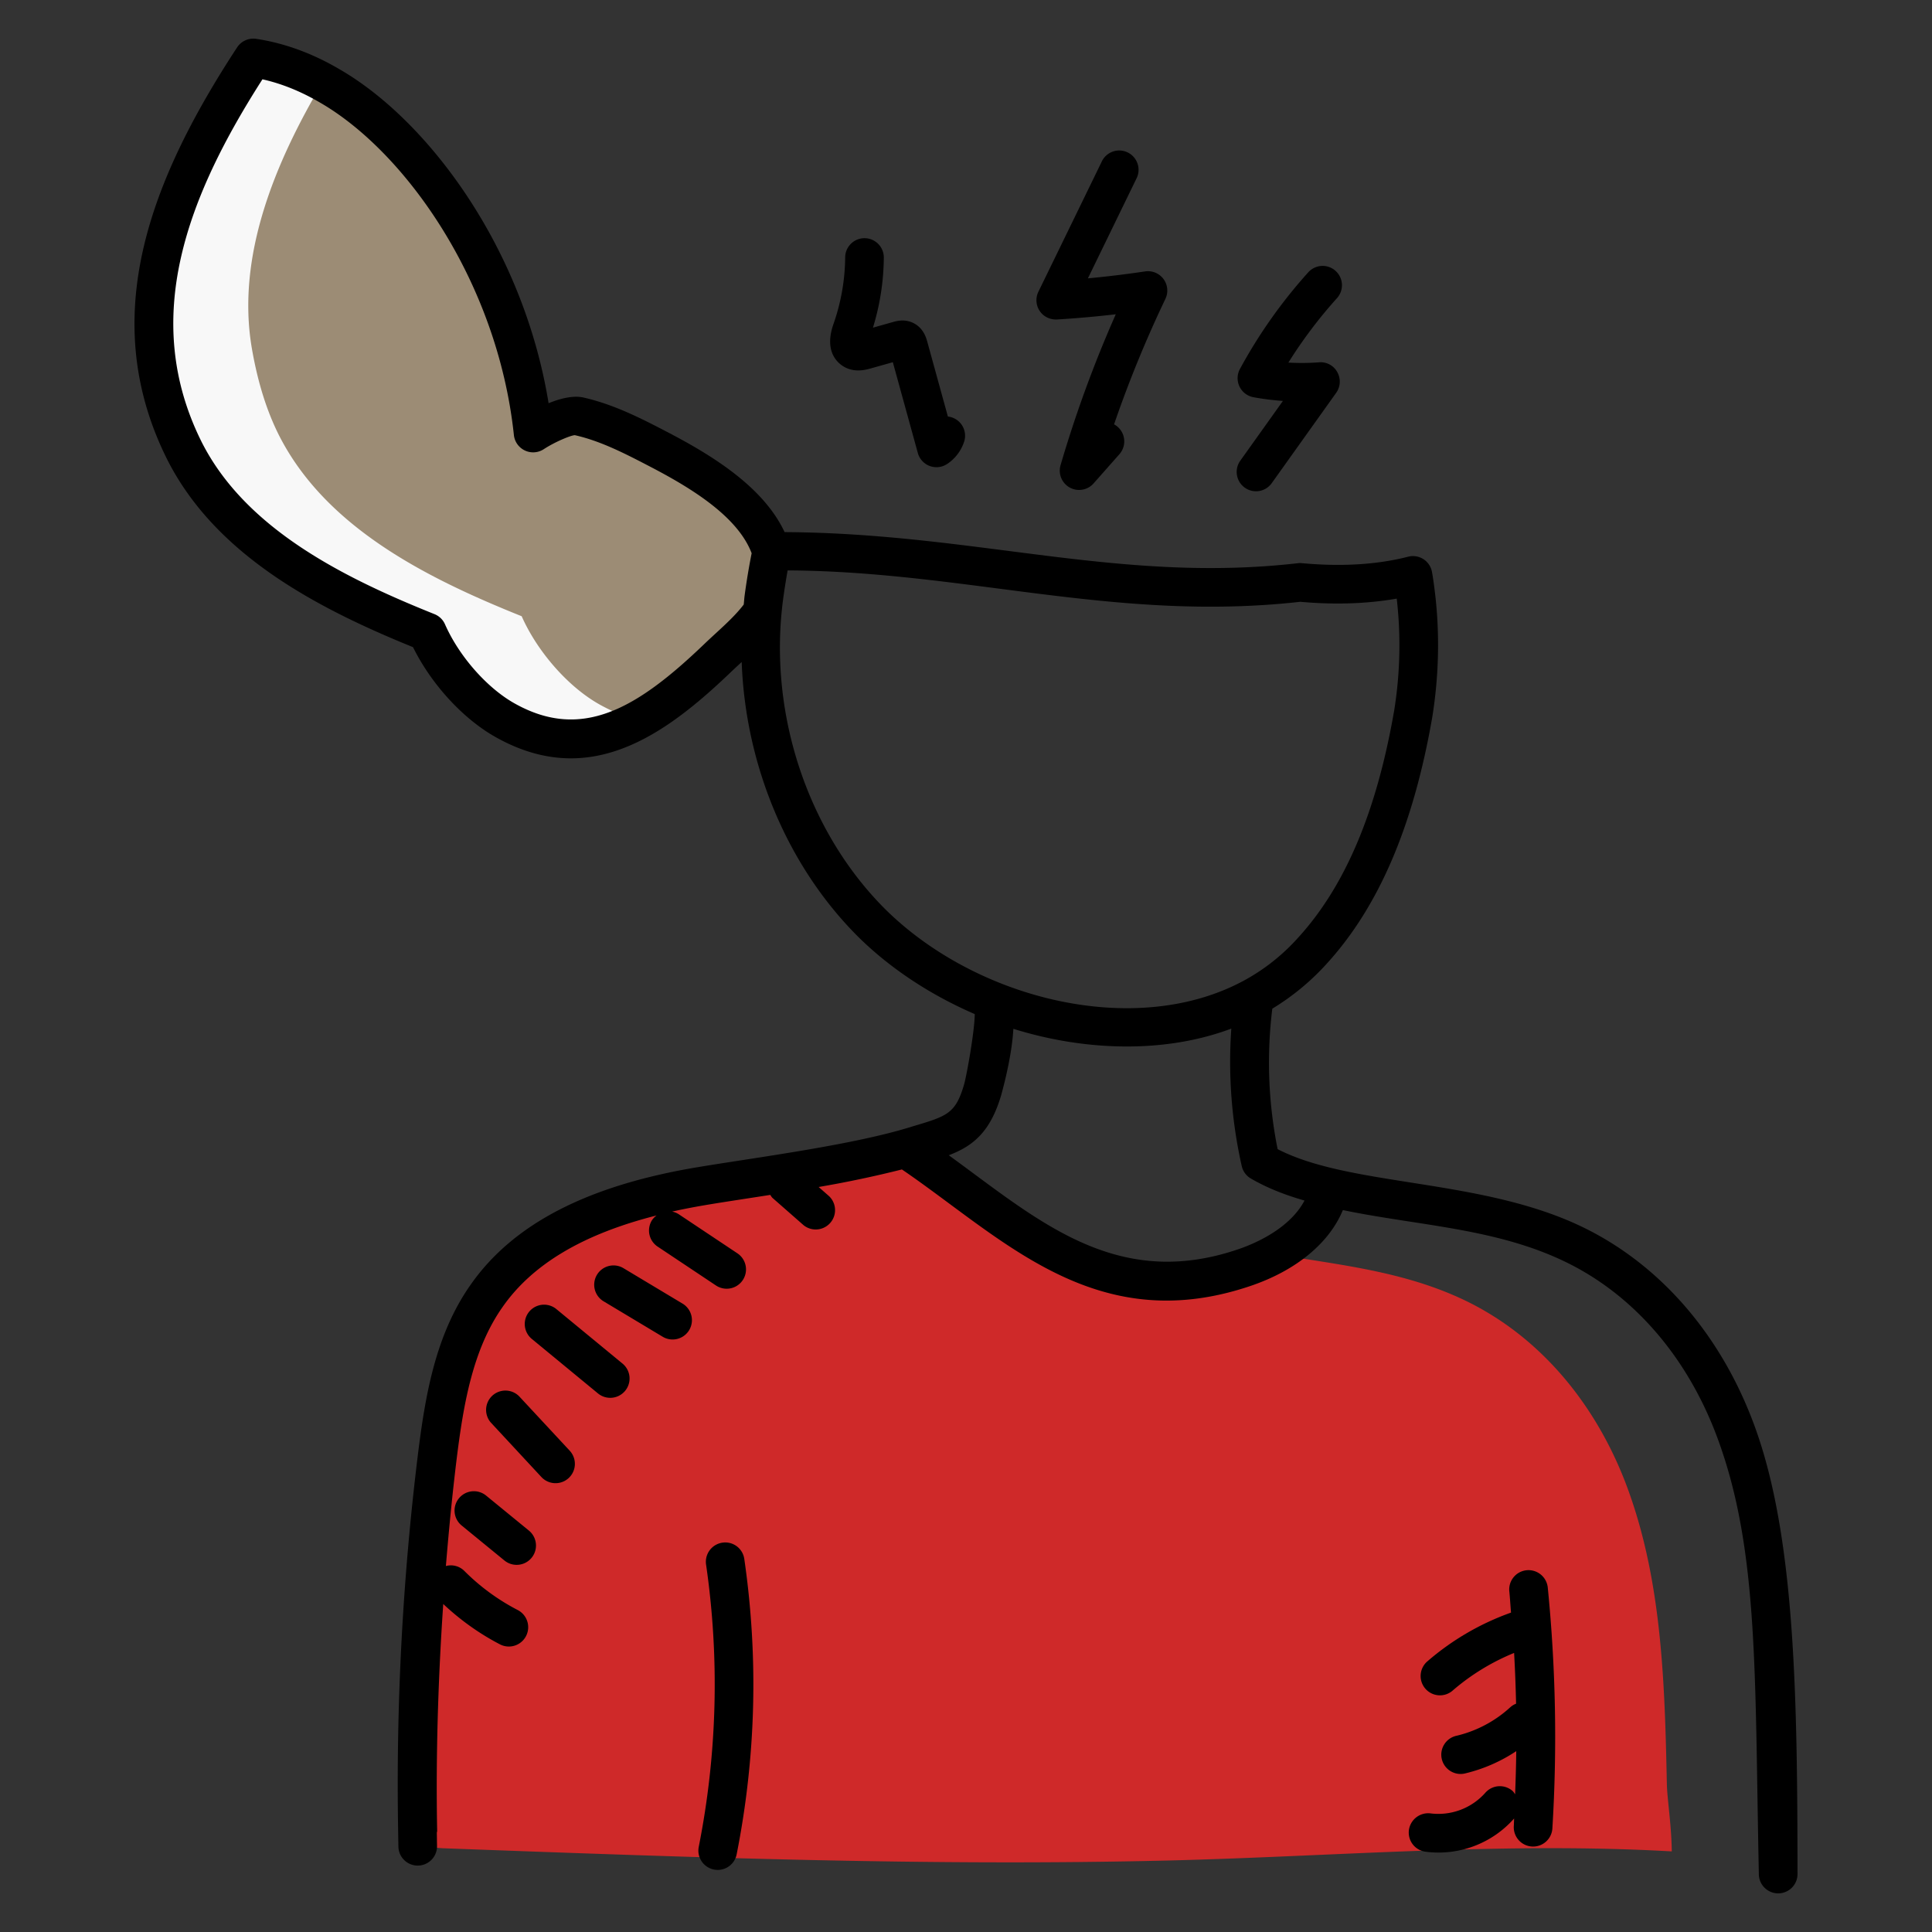
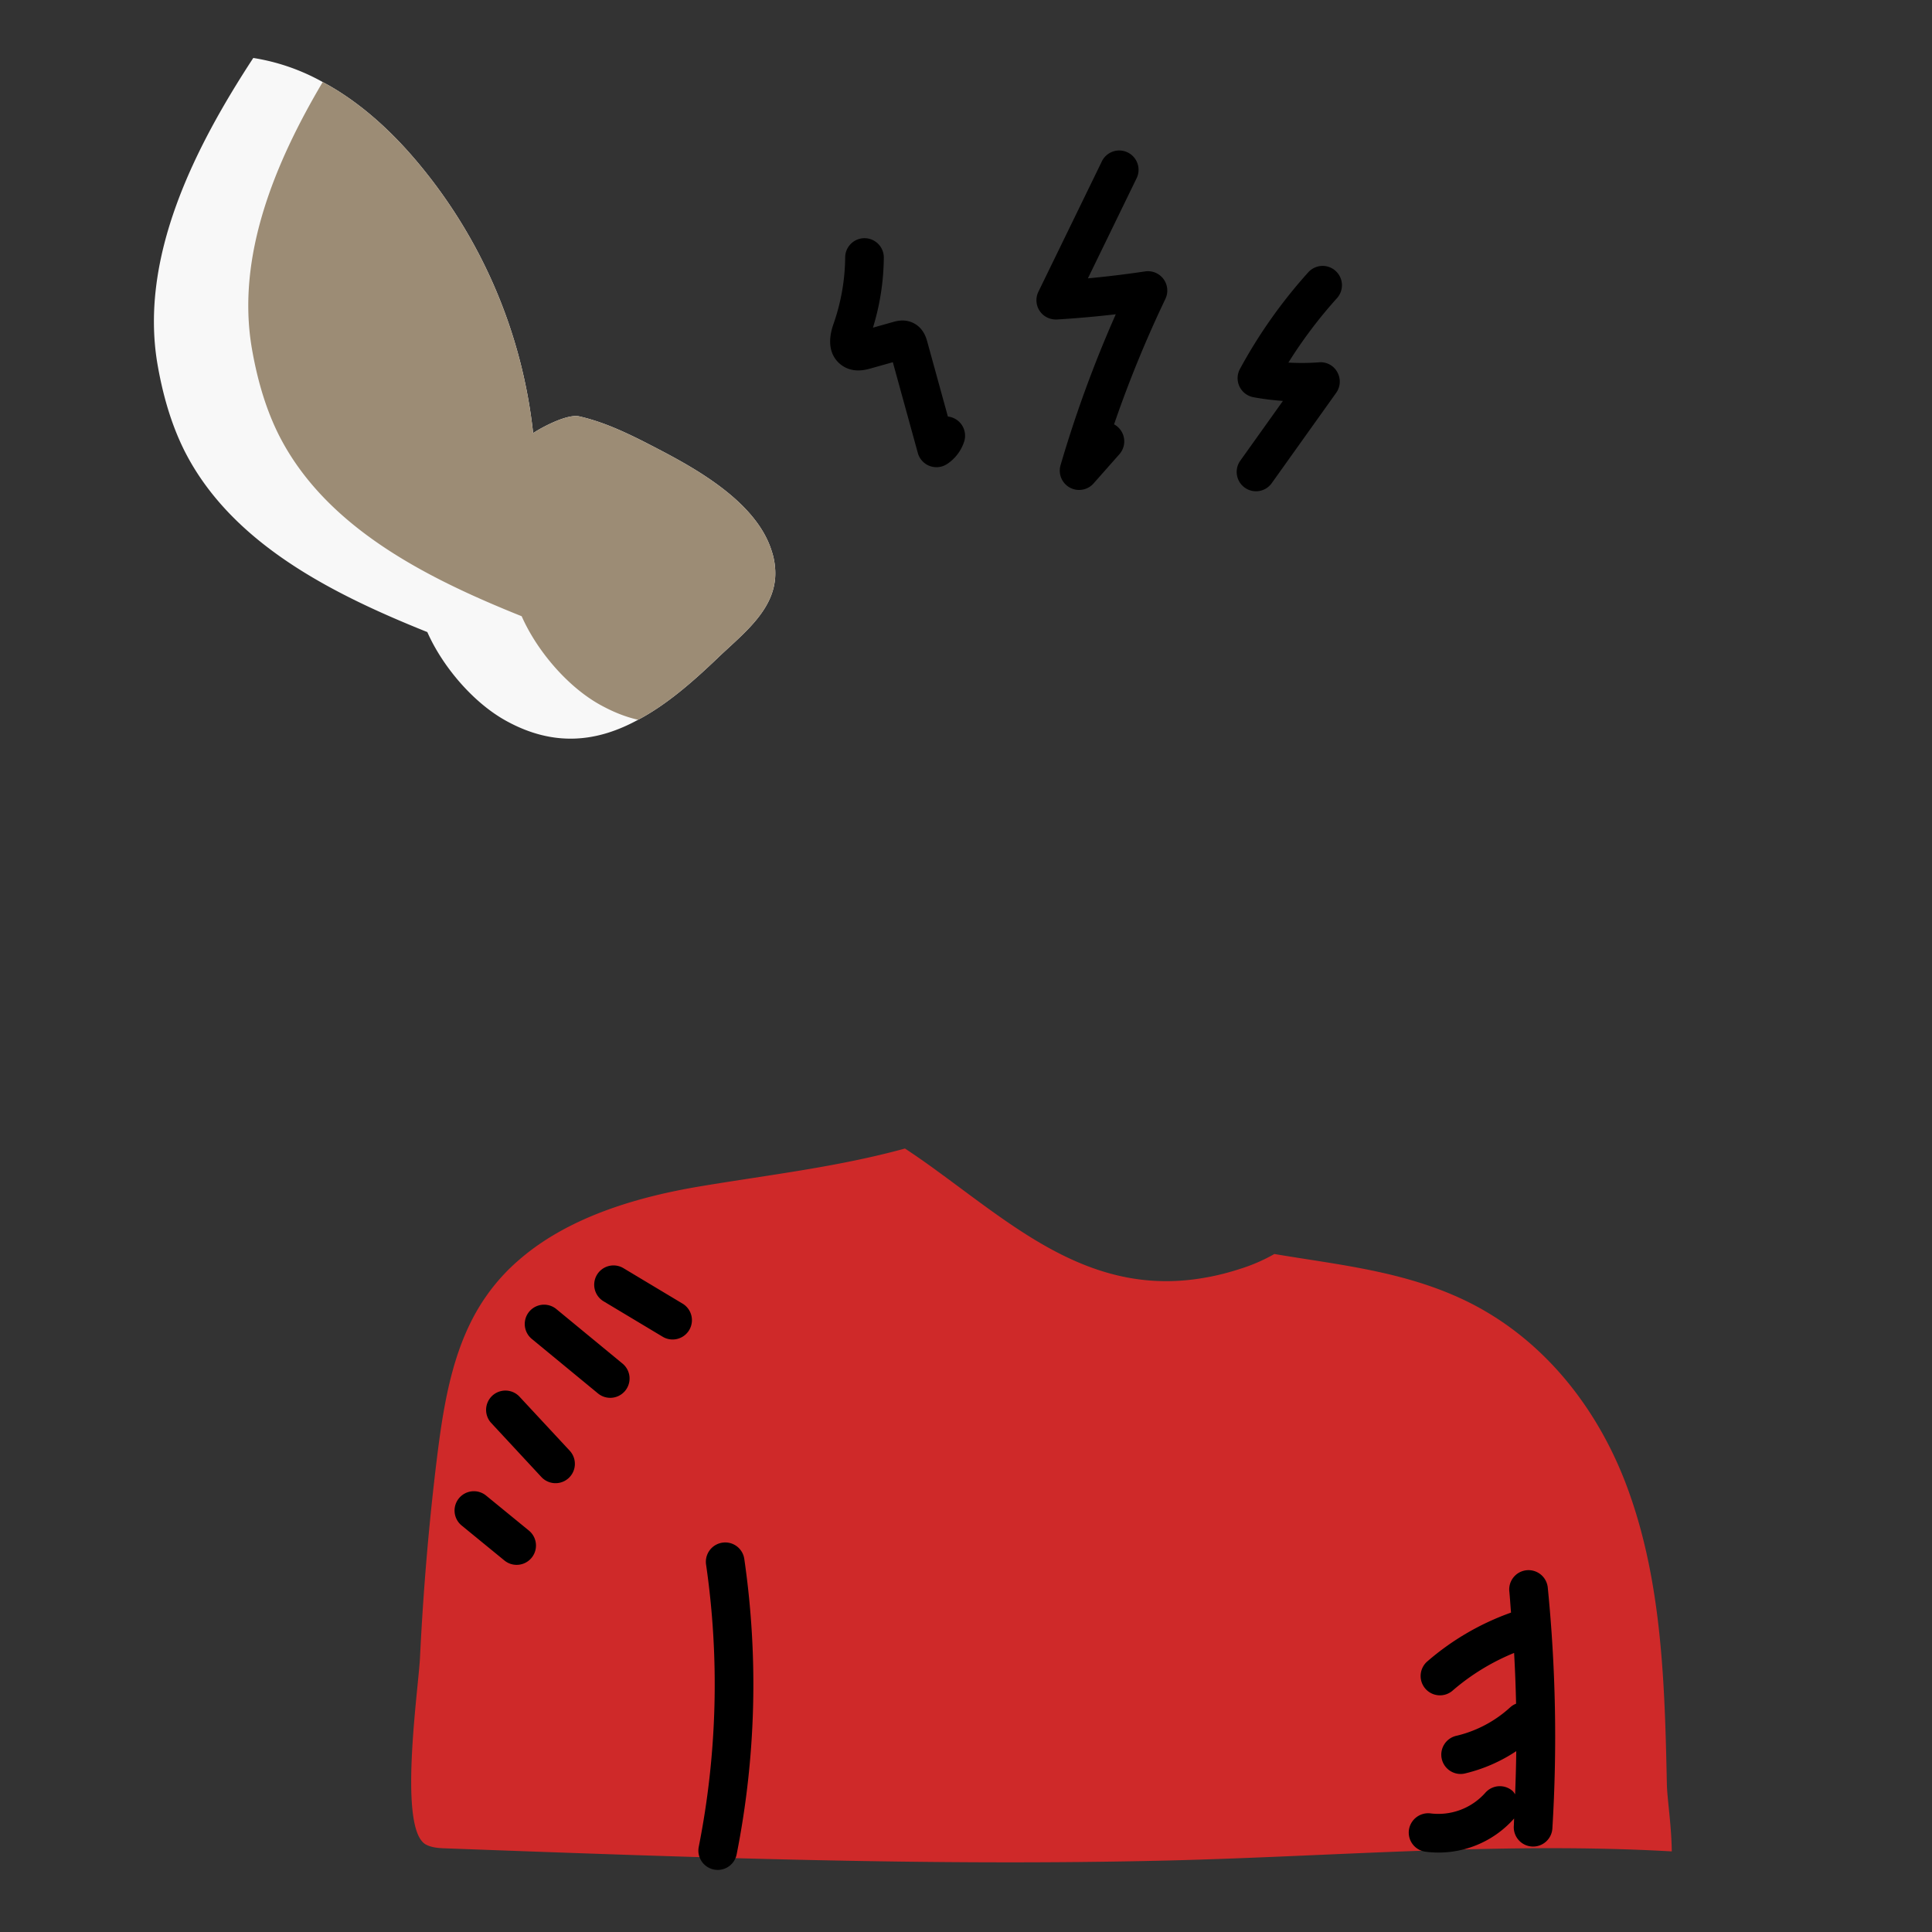
<svg xmlns="http://www.w3.org/2000/svg" version="1.1" width="512" height="512" x="0" y="0" viewBox="0 0 100 100" style="enable-background:new 0 0 512 512" xml:space="preserve" class="">
  <rect x="0" y="0" width="100" height="100" fill="#333333" stroke="none" />
  <g>
    <path fill="#f8f8f8" d="M40.116 29.37a3.539 3.539 0 0 0-.172-.844c-.756-2.442-3.681-4.131-5.701-5.192-1.376-.717-2.76-1.443-4.267-1.784-.6-.13-1.864.527-2.381.867a26.202 26.202 0 0 0-6.092-14.148c-1.266-1.487-2.752-2.853-4.437-3.823l-.362-.2A10.83 10.83 0 0 0 13.11 3c-3.06 4.675-5.887 10.304-4.966 15.81.267 1.56.696 3.11 1.406 4.528 2.415 4.77 7.606 7.389 12.568 9.378.782 1.776 2.368 3.644 4.053 4.58 2.537 1.413 4.796 1.086 6.858-.041 1.46-.77 2.812-1.948 4.096-3.176 1.367-1.316 3.187-2.627 2.991-4.71z" opacity="1" data-original="#ffffff" />
    <path fill="#9c8c75" d="M40.116 29.37a3.539 3.539 0 0 0-.172-.844c-.756-2.442-3.681-4.131-5.701-5.192-1.376-.717-2.76-1.443-4.267-1.784-.6-.13-1.864.527-2.381.867a26.202 26.202 0 0 0-6.092-14.148c-1.266-1.487-2.752-2.853-4.437-3.823l-.362-.2c-2.502 4.224-4.467 9.023-3.675 13.745.267 1.56.695 3.109 1.405 4.527 2.416 4.77 7.607 7.389 12.568 9.378.782 1.776 2.368 3.644 4.053 4.58.68.376 1.323.633 1.974.779 1.46-.77 2.812-1.948 4.096-3.176 1.367-1.316 3.187-2.627 2.991-4.71z" opacity="1" data-original="#fd6229" class="" />
    <path fill="#cf2929" d="M21.572 94.801c.11.314.254.532.435.652.314.182.7.206 1.075.218 12.477.459 24.93.93 37.42.628 8.684-.218 17.38-.966 26.029-.471-.013-1.329-.242-2.754-.254-3.479-.109-5.12-.242-10.351-1.981-15.17-1.51-4.204-4.372-7.888-8.443-9.857-3.189-1.533-6.534-1.847-9.892-2.415-.507.29-1.051.531-1.595.712-.688.23-1.34.4-1.968.508-5.762 1.039-9.7-2.476-13.927-5.544a39.097 39.097 0 0 0-1.63-1.135c-3.48.953-6.97 1.352-10.52 1.944-3.37.556-6.886 1.607-9.41 3.78a10.092 10.092 0 0 0-1.74 1.91c-1.69 2.403-2.185 5.422-2.548 8.333-.423 3.43-.713 6.885-.882 10.34-.06 1.376-.881 7.017-.169 9.046z" opacity="1" data-original="#f7ca49" class="" />
-     <path d="M90.86 73.93c-1.708-4.754-4.885-8.453-8.949-10.419-5.24-2.533-11.976-2.07-15.781-4.031a22.69 22.69 0 0 1-.275-7.272 12.582 12.582 0 0 0 2.736-2.239c2.742-2.963 4.555-7.163 5.544-12.853.333-2.08.388-4.173.163-6.23-.051-.432-.103-.864-.179-1.283a1 1 0 0 0-1.232-.789c-1.61.413-3.46.525-5.505.335a.908.908 0 0 0-.206.003c-9.234 1.054-16.695-1.557-26.566-1.61-1.076-2.305-3.678-3.926-5.945-5.115-1.4-.731-2.85-1.487-4.478-1.854-.54-.116-1.21.06-1.792.298-1.313-8.077-6.27-14.666-10.822-17.286-1.398-.824-2.849-1.353-4.314-1.575a1.007 1.007 0 0 0-.986.442C7.804 9.28 4.971 16.427 8.658 23.79c2.517 4.97 7.798 7.706 12.72 9.707.948 1.922 2.602 3.726 4.306 4.672 1.358.757 2.642 1.082 3.865 1.082 3.087 0 5.78-2.068 8.269-4.452.157-.151.35-.33.572-.534.19 5.321 2.35 10.544 6.006 14.2 1.67 1.658 3.761 3.031 6.057 4.024-.009.896-.406 3.108-.55 3.635-.443 1.518-.866 1.643-2.662 2.176-3.002.956-8.09 1.607-11.084 2.106-5.74.948-9.602 2.944-11.803 6.1-1.827 2.597-2.347 5.765-2.724 8.788a139.903 139.903 0 0 0-1.022 19.496l.013.772a1 1 0 1 0 2 0l-.011-.697c.002-.033.017-.06.017-.094-.073-3.875.047-7.806.315-11.748.88.826 1.863 1.532 2.937 2.089a1 1 0 0 0 .92-1.776 11.136 11.136 0 0 1-2.77-2.03.987.987 0 0 0-.95-.249c.152-1.84.33-3.68.554-5.517.346-2.773.814-5.664 2.377-7.886 1.553-2.228 4.188-3.784 7.976-4.743a.975.975 0 0 0-.225.225 1 1 0 0 0 .277 1.387l3.02 2.013a1 1 0 0 0 1.11-1.664l-3.02-2.013a.997.997 0 0 0-.36-.148c1.403-.31 2.3-.43 5.08-.863.04.054.069.114.121.16l1.609 1.412a1.001 1.001 0 0 0 1.319-1.503l-.544-.478a56.95 56.95 0 0 0 4.309-.908c.78.527 1.73 1.232 2.495 1.799 4.32 3.2 8.786 6.508 15.526 4.238 2.377-.798 4.098-2.225 4.804-3.934 3.9.81 7.902.93 11.515 2.678 3.59 1.735 6.408 5.036 7.938 9.296 2.077 5.756 1.863 12.17 2.078 22.413a1 1 0 0 0 1 .979h.021a1 1 0 0 0 .98-1.022c-.01-8.926-.1-17.283-2.18-23.049zM36.432 33.356c-3.469 3.323-6.314 4.996-9.777 3.064-1.436-.797-2.892-2.448-3.623-4.108a.997.997 0 0 0-.543-.524c-4.679-1.876-9.768-4.4-12.046-8.899-3.214-6.423-.716-12.76 3.141-18.784 1.002.225 2 .629 2.982 1.206 4.403 2.537 9.19 9.273 10.033 17.21a1.003 1.003 0 0 0 1.544.73c.59-.387 1.42-.725 1.612-.726 1.365.308 2.637.972 4.022 1.694 2.031 1.066 4.41 2.524 5.128 4.416a35.316 35.316 0 0 0-.365 2.202c-.019.15-.028.302-.044.453-.546.72-1.358 1.386-2.064 2.066zm4.091-2.258c.075-.558.156-1.079.245-1.574 9.24.05 17.054 2.69 26.532 1.625 1.795.161 3.468.103 4.995-.165l.014.127a21.235 21.235 0 0 1-.148 5.675c-.918 5.285-2.566 9.153-5.039 11.824a10.44 10.44 0 0 1-2.693 2.121c-5.603 3.065-13.88 1.022-18.622-3.684-4.01-4.01-6.034-10.123-5.284-15.949zm23.54 33.573c-5.749 1.943-9.609-.92-13.697-3.95-.418-.31-.837-.62-1.258-.925 1.23-.47 2.149-1.177 2.718-3.128.222-.81.557-2.194.626-3.417 3.6 1.126 7.749 1.314 11.28-.01a24.593 24.593 0 0 0 .54 7.114 1 1 0 0 0 .472.645c.82.477 1.745.845 2.778 1.14-.789 1.486-2.628 2.252-3.458 2.531z" fill="#000000" opacity="1" data-original="#000000" class="" />
    <path d="M37.392 79.848a1 1 0 0 0-.846 1.133 43.168 43.168 0 0 1-.379 14.611 1 1 0 1 0 1.962.389c1-5.05 1.134-10.193.396-15.287a.995.995 0 0 0-1.133-.846zM79.018 81.275a1 1 0 0 0-.896 1.095c.037.364.057.732.088 1.098a13.549 13.549 0 0 0-4.31 2.507 1 1 0 1 0 1.31 1.51 11.522 11.522 0 0 1 3.16-1.929c.049.874.083 1.75.102 2.627a.987.987 0 0 0-.293.178 6.256 6.256 0 0 1-2.78 1.48 1 1 0 1 0 .462 1.945 8.254 8.254 0 0 0 2.62-1.147c-.008.745-.03 1.49-.059 2.233-.043-.06-.077-.125-.135-.175a1 1 0 0 0-1.41.1 3.25 3.25 0 0 1-2.825 1.065 1.007 1.007 0 0 0-1.126.856 1 1 0 0 0 .855 1.126 5.221 5.221 0 0 0 4.59-1.72c-.007.125-.008.25-.015.374a1 1 0 1 0 1.996.12 77.867 77.867 0 0 0-.24-12.448 1.003 1.003 0 0 0-1.094-.895zM35.309 67.463l-3.02-1.811a1 1 0 1 0-1.028 1.715l3.02 1.811a1 1 0 1 0 1.028-1.715zM28.787 67.75a1 1 0 0 0-1.271 1.544l3.421 2.818a1 1 0 1 0 1.272-1.543zM26.87 72.271a1 1 0 0 0-1.464 1.361l2.616 2.818a1 1 0 0 0 1.466-1.362zM25.162 77.412a1 1 0 1 0-1.268 1.547l2.215 1.812a1 1 0 0 0 1.266-1.549zM54.706 16.537a55.693 55.693 0 0 0 3.047-.27 63.162 63.162 0 0 0-2.859 7.812 1 1 0 0 0 1.709.943l1.338-1.513a1.002 1.002 0 0 0-.277-1.545 60.988 60.988 0 0 1 2.658-6.496 1.001 1.001 0 0 0-1.05-1.42c-.982.147-1.974.267-2.963.36l2.505-5.149a1 1 0 1 0-1.797-.875l-3.27 6.717a1 1 0 0 0 .067.993c.198.296.53.457.892.443zM64.43 25.242a1 1 0 0 0 1.395-.234l3.336-4.676a1 1 0 0 0 .056-1.072.977.977 0 0 0-.946-.506c-.525.039-1.055.043-1.584.013a23.973 23.973 0 0 1 2.502-3.32 1 1 0 1 0-1.486-1.338 25.928 25.928 0 0 0-3.525 4.991 1.002 1.002 0 0 0 .7 1.46c.506.093 1.015.156 1.526.192l-2.207 3.094a1 1 0 0 0 .234 1.396zM43.67 18.974c.562.331 1.142.166 1.391.098l1.152-.324 1.294 4.7a1 1 0 0 0 1.516.568c.414-.272.726-.682.88-1.154a1 1 0 0 0-.841-1.303l-1.069-3.882c-.05-.182-.203-.738-.778-.986-.43-.185-.825-.07-.971-.03l-1.06.299c.362-1.175.551-2.391.562-3.623a1 1 0 0 0-.99-1.008h-.01a1 1 0 0 0-1 .99 10.667 10.667 0 0 1-.606 3.454c-.496 1.41.206 2.008.53 2.201z" fill="#000000" opacity="1" data-original="#000000" class="" />
  </g>
</svg>